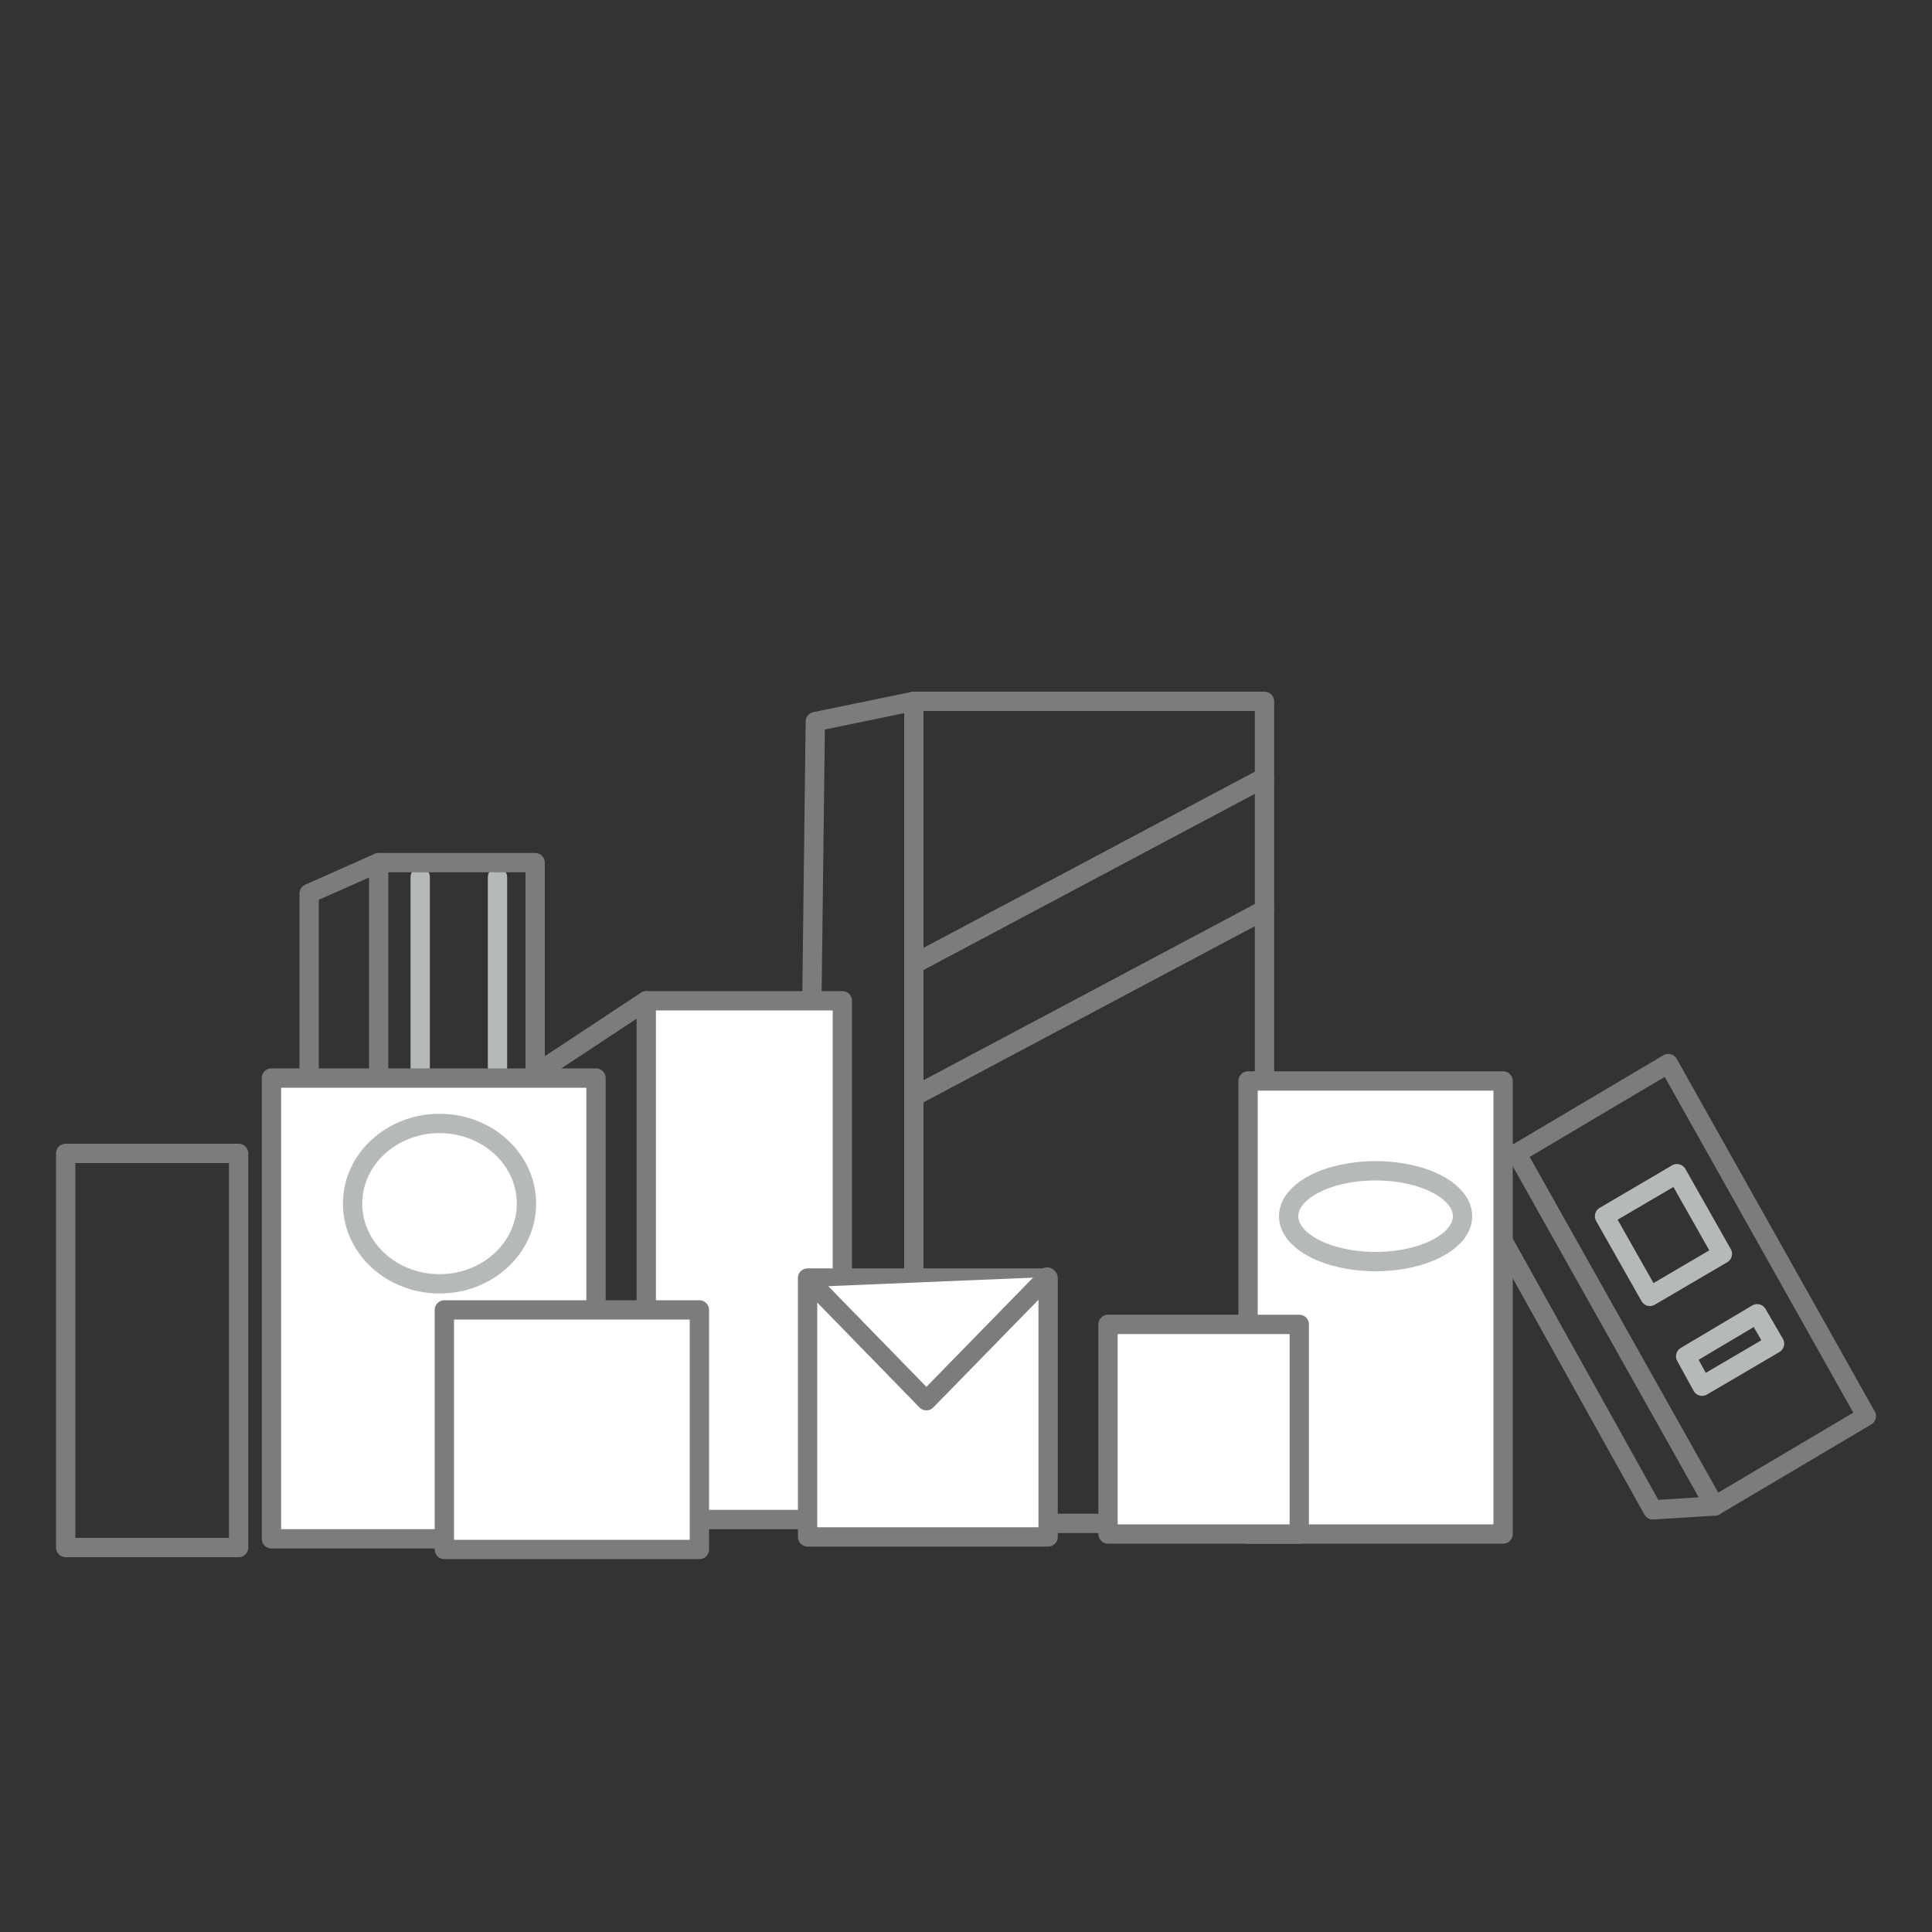
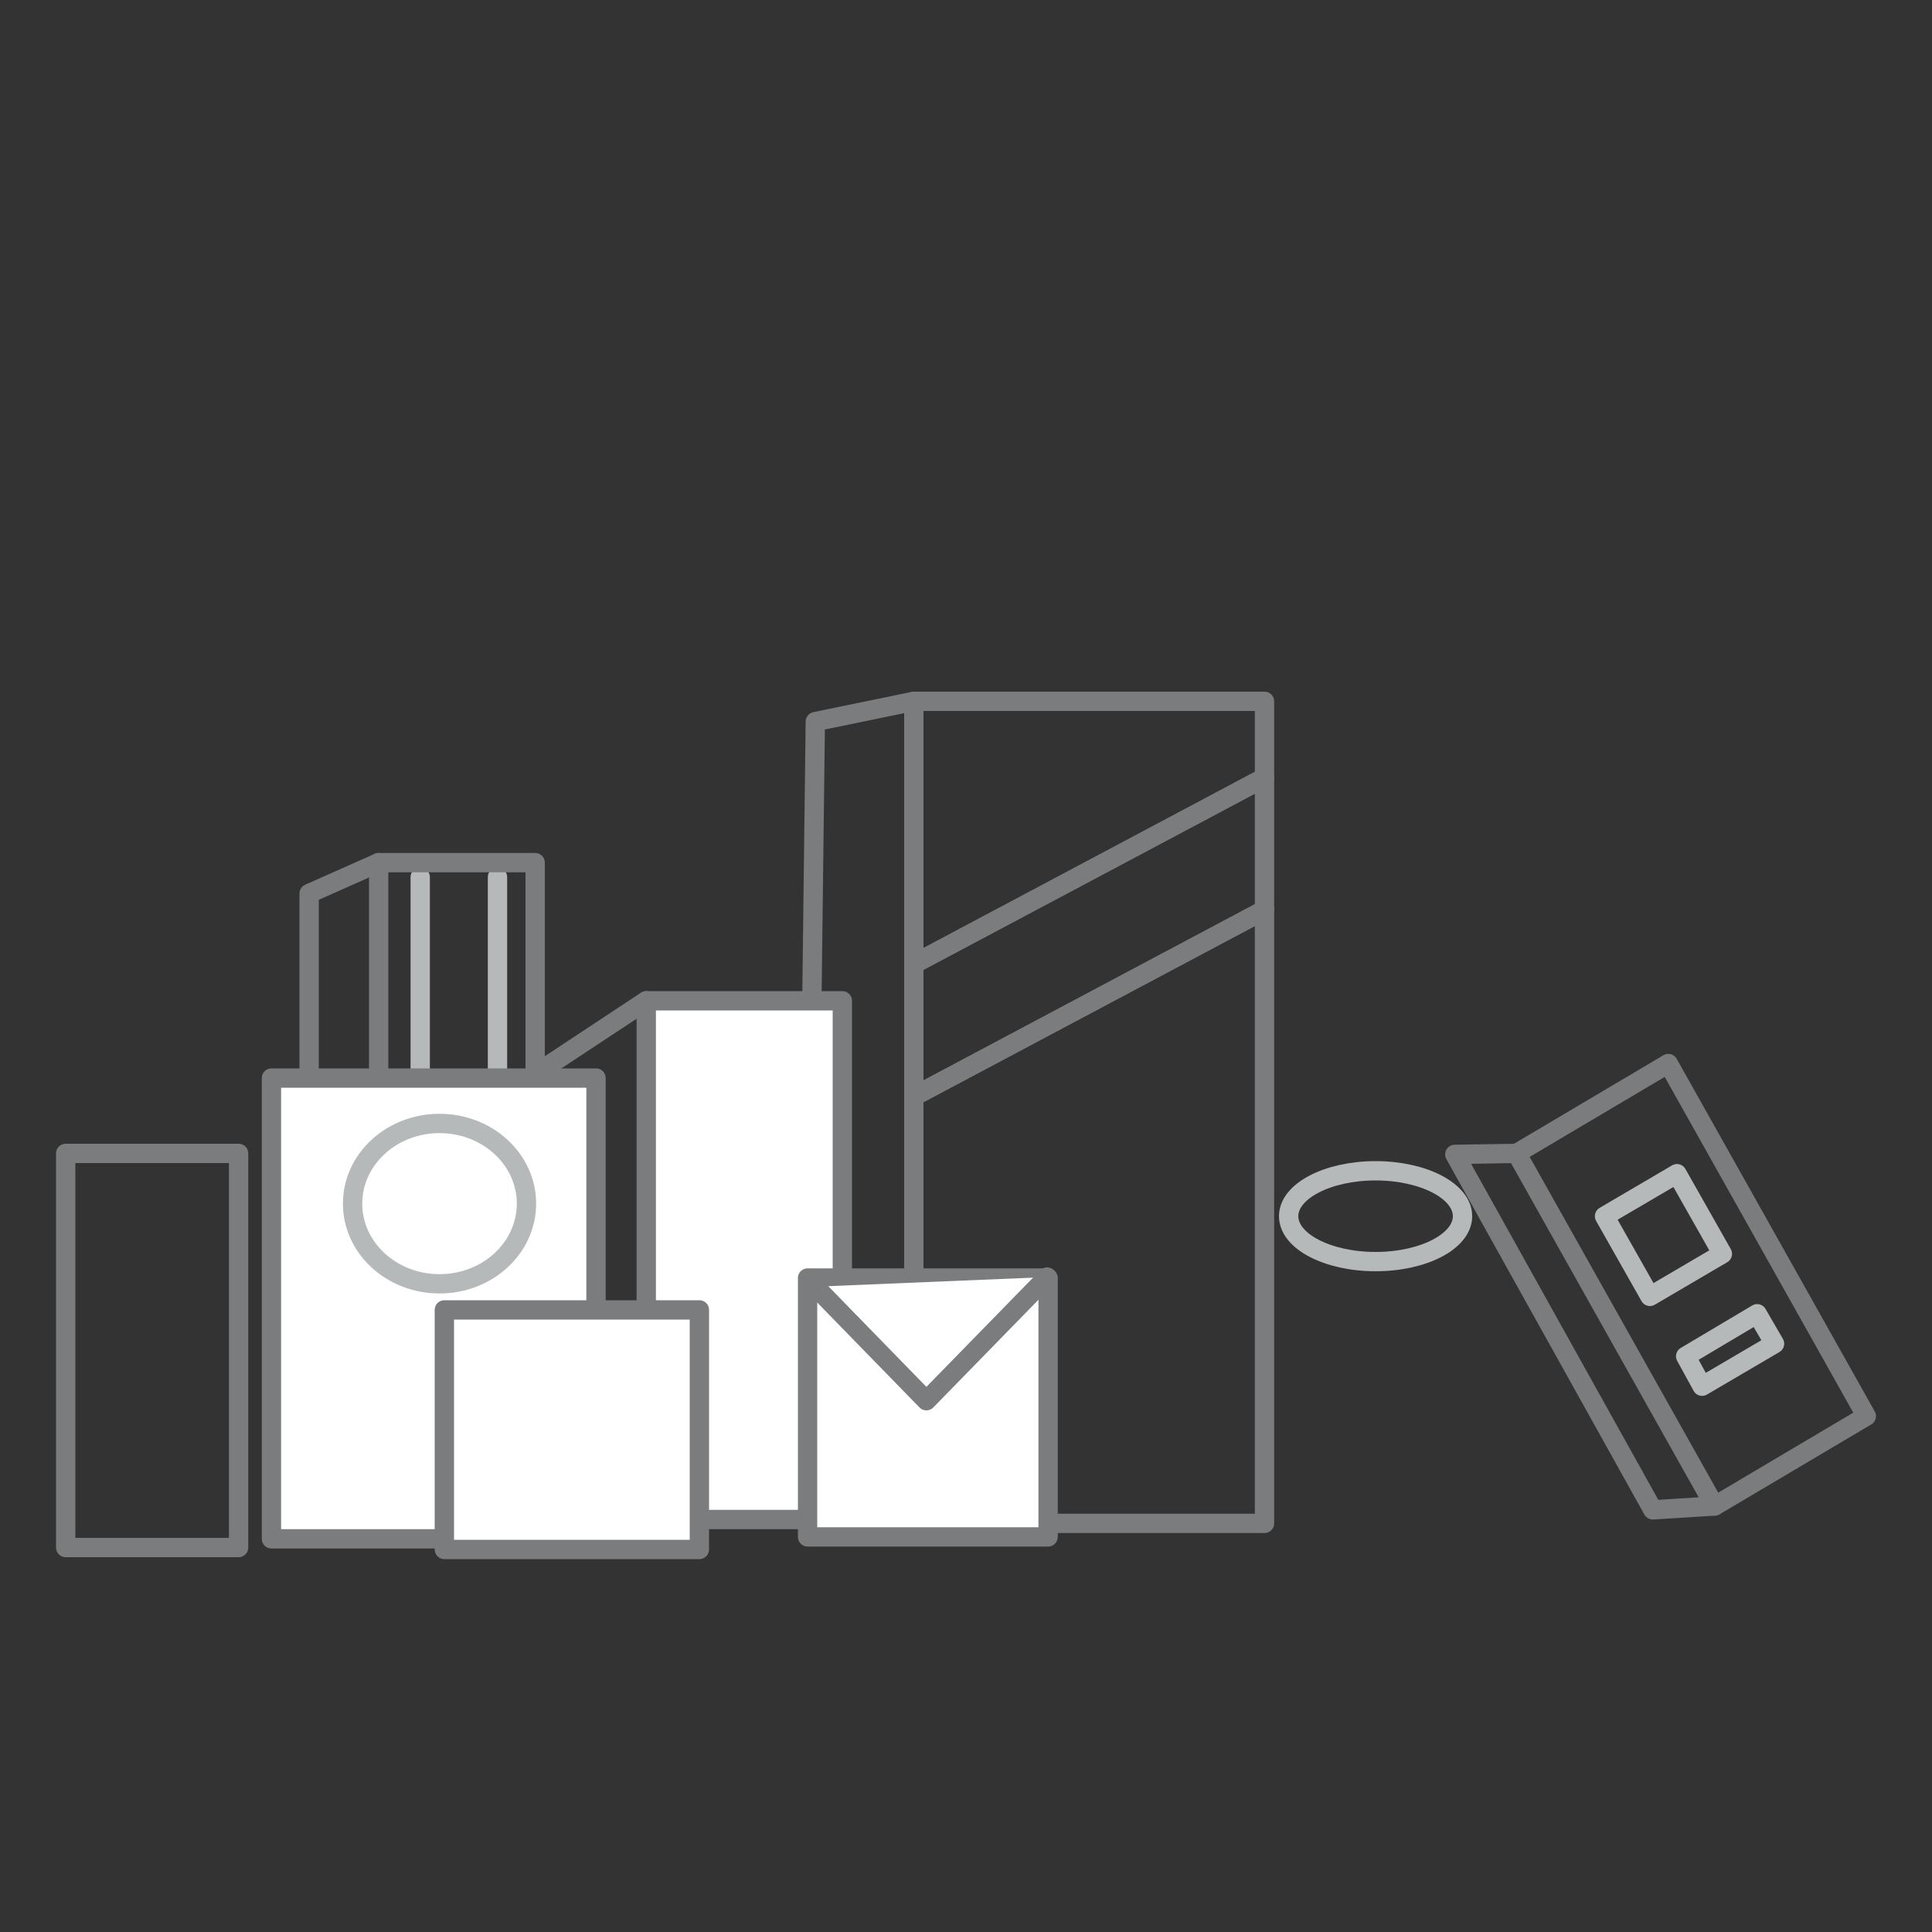
<svg xmlns="http://www.w3.org/2000/svg" id="Layer_1" x="0px" y="0px" viewBox="0 0 200 200" style="enable-background:new 0 0 200 200;" xml:space="preserve">
  <rect x="0" y="0" width="200" height="200" fill="#333333" stroke="none" />
  <style type="text/css">	.st0{fill:none;stroke:#B6B9BA;stroke-width:2;stroke-linecap:round;stroke-linejoin:round;}	.st1{fill:none;stroke:#7A7C7D;stroke-width:2;stroke-linecap:round;stroke-linejoin:round;}	.st2{fill:#FFFFFF;stroke:#7A7C7D;stroke-width:2;stroke-linecap:round;stroke-linejoin:round;}</style>
  <g>
    <polyline class="st0" points="51.5,90.8 51.5,117.5 43.5,117.5 43.5,90.8  " />
    <polyline class="st1" points="66.9,103.6 56.3,110.6 56.9,156 66.9,157.3  " />
    <polyline class="st1" points="177.5,155.9 171.1,156.3 150.6,119.5 157,119.4  " />
    <polyline class="st1" points="94.6,72.6 84.4,74.7 83.4,156.3 94.6,157.7  " />
    <rect x="6.8" y="119.4" class="st1" width="17.9" height="40.8" />
    <polygon class="st1" points="130.9,72.6 130.9,80.5 94.6,99.8 94.6,72.6  " />
    <polygon class="st1" points="94.6,113.5 130.9,94.2 130.9,157.7 94.6,157.7  " />
    <polygon class="st1" points="130.9,80.5 130.9,94.2 94.6,113.5 94.6,106.6 94.6,99.8  " />
-     <rect x="129.2" y="111.9" class="st2" width="26.4" height="46.9" />
    <rect x="66.9" y="103.6" class="st2" width="20.3" height="53.7" />
-     <rect x="114.7" y="137.1" class="st2" width="19.8" height="21.7" />
    <rect x="83.6" y="132.3" class="st2" width="24.9" height="26.8" />
    <polyline class="st2" points="84.4,133.2 95.9,145 108.4,132.2  " />
    <rect x="39.2" y="89.3" class="st1" width="16.2" height="66.5" />
    <polyline class="st1" points="39.2,89.3 32,92.5 32,154 39.2,155.8  " />
    <rect x="28.1" y="111.6" class="st2" width="33.6" height="47.7" />
    <rect x="46" y="135.6" class="st2" width="26.4" height="24.8" />
    <polygon class="st1" points="193.2,146.6 177.5,155.9 157,119.4 172.7,110.1  " />
    <polygon class="st0" points="178.3,129.8 170.8,134.2 166.1,125.9 173.6,121.5  " />
    <polygon class="st0" points="183.7,139.1 176.2,143.5 174.5,140.4 181.9,136  " />
    <ellipse class="st0" cx="142.4" cy="125.9" rx="9" ry="4.7" />
    <ellipse class="st0" cx="45.5" cy="124.6" rx="9" ry="8.3" />
  </g>
</svg>